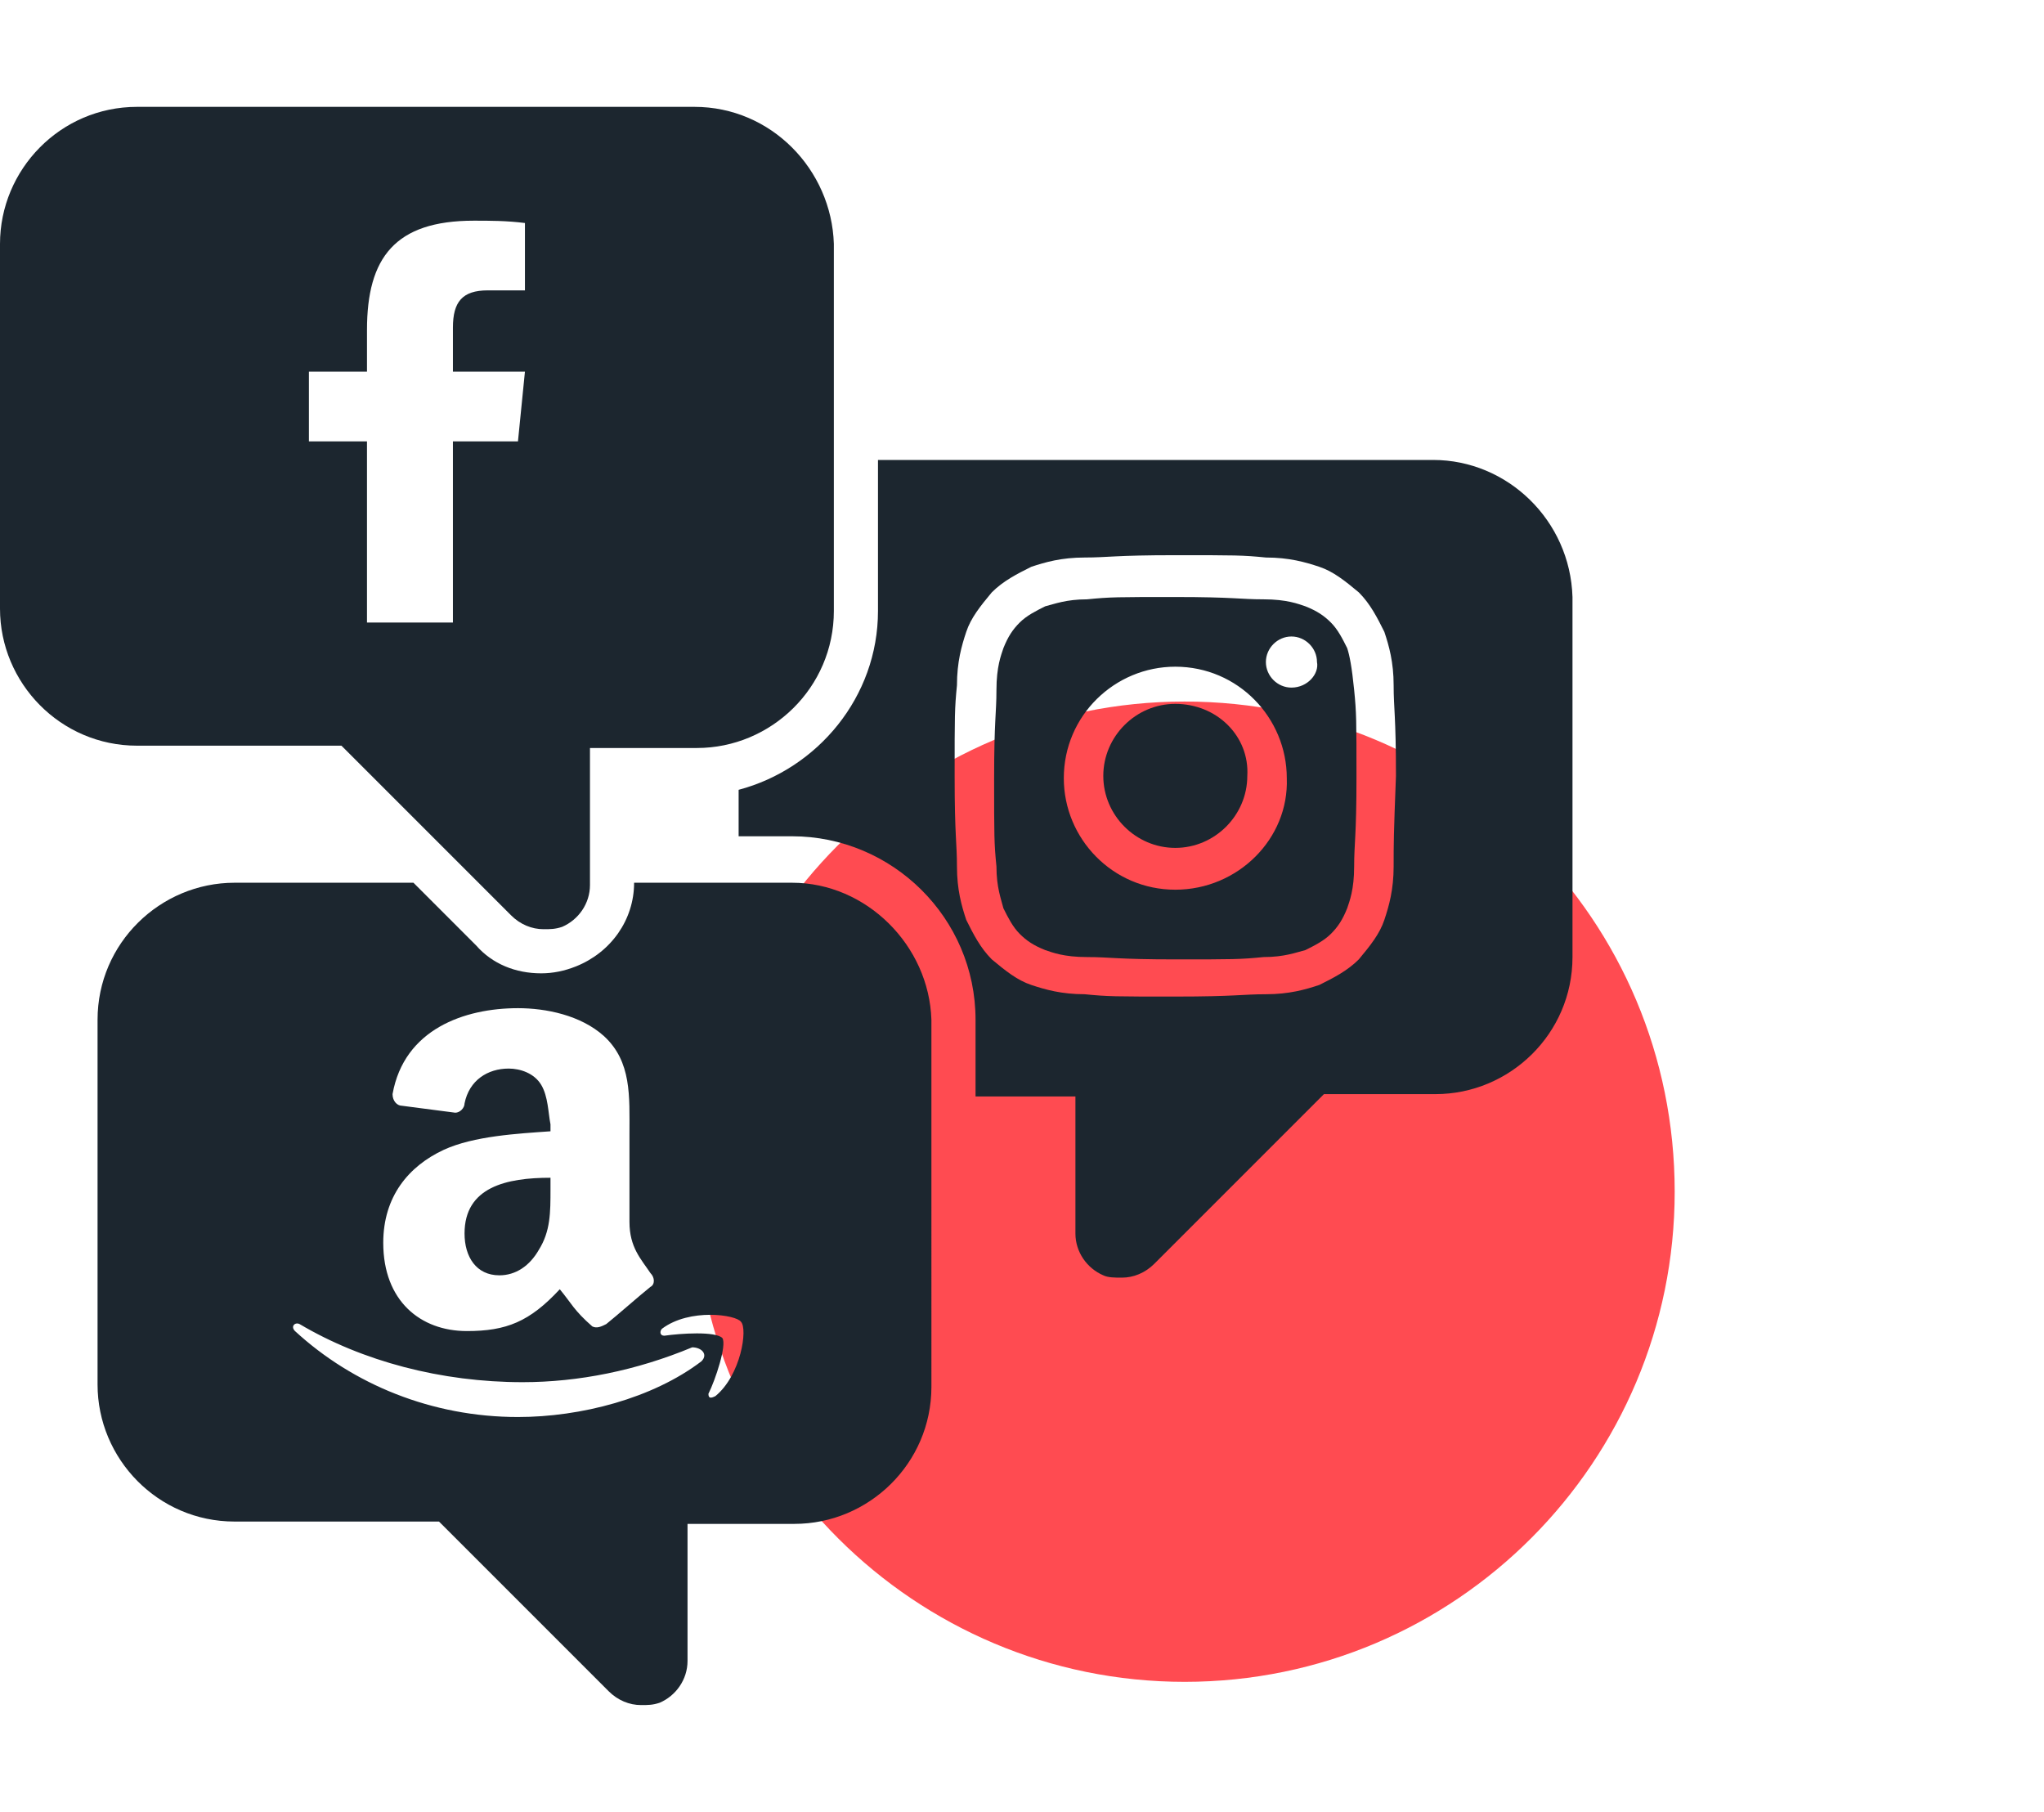
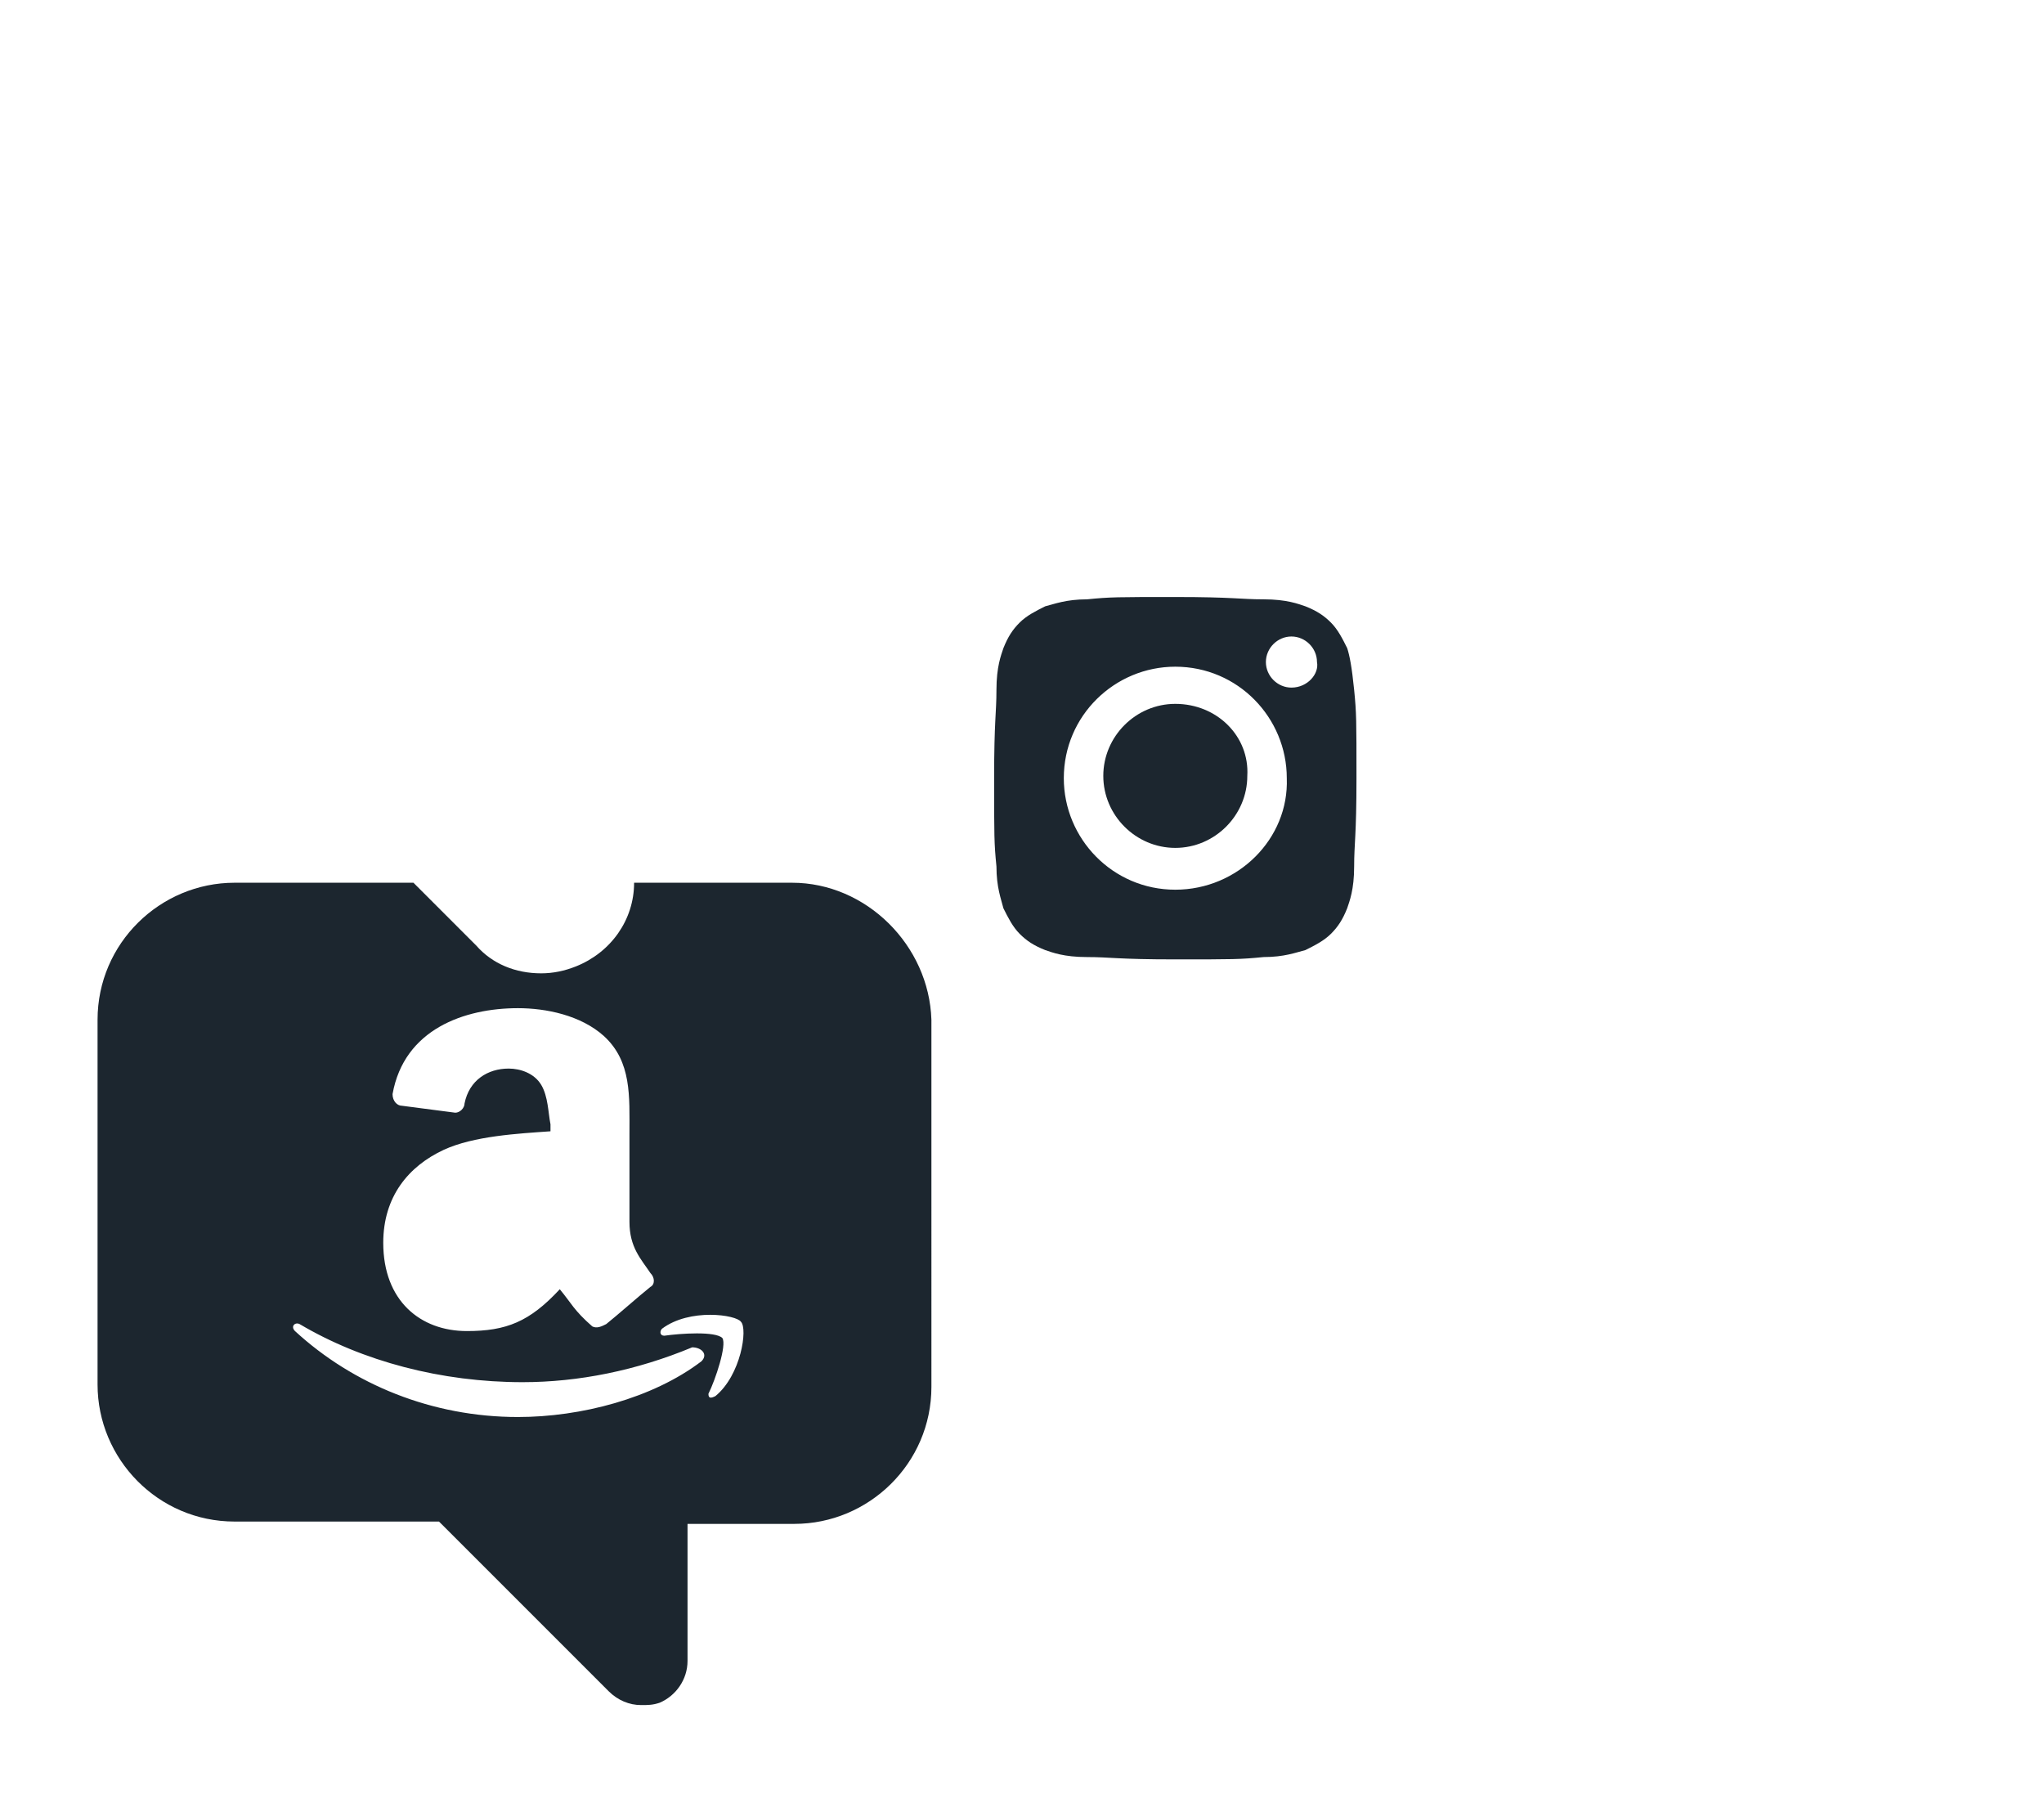
<svg xmlns="http://www.w3.org/2000/svg" version="1.1" id="Layer_1" x="0px" y="0px" width="88px" height="78px" viewBox="0 0 88 78" style="enable-background:new 0 0 88 78;" xml:space="preserve">
  <style type="text/css">
	.st0{fill:#FF4B51;}
	.st1{fill:#1C262F;}
</style>
  <g>
-     <path class="st0" d="M72.1,51.3c0,11.6-9.4,21.1-21.1,21.1c-11.6,0-21.1-9.4-21.1-21.1c0-11.6,9.4-21.1,21.1-21.1   C62.7,30.2,72.1,39.6,72.1,51.3z" />
-     <path class="st1" d="M29.9,4.6h-24C2.6,4.6,0,7.3,0,10.5v15.7c0,3.2,2.6,5.9,5.9,5.9h8.8l7.3,7.3c0.4,0.4,0.9,0.6,1.4,0.6   c0.3,0,0.5,0,0.8-0.1c0.7-0.3,1.2-1,1.2-1.8v-5.9h4.6c3.2,0,5.9-2.6,5.9-5.9V10.5C35.8,7.3,33.2,4.6,29.9,4.6z M22.7,12.5H21   c-1.1,0-1.5,0.5-1.5,1.6V16h3.1l-0.3,3h-2.8v7.8h-3.7V19h-2.5v-3h2.5v-1.8c0-3.1,1.2-4.7,4.6-4.7c0.7,0,1.4,0,2.2,0.1V12.5z" />
    <g>
-       <path class="st1" d="M20,53.1c0,1,0.5,1.8,1.5,1.8c0.7,0,1.3-0.4,1.7-1.1c0.5-0.8,0.5-1.6,0.5-2.6v-0.5C21.8,50.7,20,51.1,20,53.1    z" />
      <path class="st1" d="M34.1,38h-6.8c0,1.6-1,3-2.5,3.6c-0.5,0.2-1,0.3-1.5,0.3c-1.1,0-2.1-0.4-2.8-1.2L17.8,38h-7.7    c-3.2,0-5.9,2.6-5.9,5.9v15.7c0,3.2,2.6,5.9,5.9,5.9h8.8l7.3,7.3c0.4,0.4,0.9,0.6,1.4,0.6c0.3,0,0.5,0,0.8-0.1    c0.7-0.3,1.2-1,1.2-1.8v-5.9h4.6c3.2,0,5.9-2.6,5.9-5.9V43.9C40,40.7,37.3,38,34.1,38z M23.3,46.7C23,46.2,22.4,46,21.9,46    c-0.9,0-1.7,0.5-1.9,1.5c0,0.2-0.2,0.4-0.4,0.4l-2.3-0.3c-0.2,0-0.4-0.2-0.4-0.5c0.5-2.8,3.1-3.7,5.4-3.7c1.2,0,2.7,0.3,3.7,1.2    c1.2,1.1,1.1,2.6,1.1,4.2v3.8c0,1.1,0.5,1.6,0.9,2.2c0.2,0.2,0.2,0.5,0,0.6c-0.5,0.4-1.4,1.2-1.9,1.6l0,0    c-0.2,0.1-0.4,0.2-0.6,0.1c-0.8-0.7-0.9-1-1.4-1.6c-1.3,1.4-2.3,1.8-4,1.8c-2,0-3.6-1.3-3.6-3.8c0-2,1.1-3.3,2.6-4    c1.3-0.6,3.2-0.7,4.6-0.8v-0.3C23.6,47.9,23.6,47.2,23.3,46.7z M30.2,58.6C28.1,60.2,25,61,22.3,61c-3.7,0-7.1-1.4-9.6-3.7    c-0.2-0.2,0-0.4,0.2-0.3c2.7,1.6,6.1,2.5,9.6,2.5c2.4,0,4.9-0.5,7.3-1.5C30.2,58,30.5,58.3,30.2,58.6z M30.8,60.1    c-0.2,0.1-0.3,0.1-0.3-0.1c0.3-0.6,0.8-2.1,0.6-2.4c-0.3-0.3-1.8-0.2-2.5-0.1c-0.2,0-0.2-0.2-0.1-0.3c1.2-0.9,3.2-0.6,3.4-0.3    C32.2,57.2,31.9,59.2,30.8,60.1z" />
    </g>
    <g>
-       <path class="st1" d="M61.7,19.8H37.8v6.5c0,3.7-2.6,6.8-6,7.7V36h2.3c4.3,0,7.9,3.5,7.9,7.9v3.3h4.3v5.9c0,0.8,0.5,1.5,1.2,1.8    c0.2,0.1,0.5,0.1,0.8,0.1c0.5,0,1-0.2,1.4-0.6l7.3-7.3h4.8c3.2,0,5.9-2.6,5.9-5.9V25.7C67.6,22.4,64.9,19.8,61.7,19.8z M60,37.3    c0,1-0.2,1.7-0.4,2.3c-0.2,0.6-0.6,1.1-1.1,1.7c-0.5,0.5-1.1,0.8-1.7,1.1c-0.6,0.2-1.3,0.4-2.3,0.4c-1,0-1.3,0.1-3.9,0.1    c-2.6,0-2.9,0-3.9-0.1c-1,0-1.7-0.2-2.3-0.4c-0.6-0.2-1.1-0.6-1.7-1.1c-0.5-0.5-0.8-1.1-1.1-1.7c-0.2-0.6-0.4-1.3-0.4-2.3    c0-1-0.1-1.3-0.1-3.9c0-2.6,0-2.9,0.1-3.9c0-1,0.2-1.7,0.4-2.3c0.2-0.6,0.6-1.1,1.1-1.7c0.5-0.5,1.1-0.8,1.7-1.1    c0.6-0.2,1.3-0.4,2.3-0.4c1,0,1.3-0.1,3.9-0.1c2.6,0,2.9,0,3.9,0.1c1,0,1.7,0.2,2.3,0.4c0.6,0.2,1.1,0.6,1.7,1.1    c0.5,0.5,0.8,1.1,1.1,1.7c0.2,0.6,0.4,1.3,0.4,2.3c0,1,0.1,1.3,0.1,3.9C60,36,60,36.3,60,37.3z" />
      <path class="st1" d="M58,27.9c-0.2-0.4-0.4-0.8-0.7-1.1c-0.3-0.3-0.6-0.5-1.1-0.7c-0.3-0.1-0.8-0.3-1.8-0.3c-1,0-1.3-0.1-3.8-0.1    c-2.5,0-2.8,0-3.8,0.1c-0.9,0-1.4,0.2-1.8,0.3c-0.4,0.2-0.8,0.4-1.1,0.7c-0.3,0.3-0.5,0.6-0.7,1.1c-0.1,0.3-0.3,0.8-0.3,1.8    c0,1-0.1,1.3-0.1,3.8c0,2.5,0,2.8,0.1,3.8c0,0.9,0.2,1.4,0.3,1.8c0.2,0.4,0.4,0.8,0.7,1.1c0.3,0.3,0.6,0.5,1.1,0.7    c0.3,0.1,0.8,0.3,1.8,0.3c1,0,1.3,0.1,3.8,0.1c2.5,0,2.8,0,3.8-0.1c0.9,0,1.4-0.2,1.8-0.3c0.4-0.2,0.8-0.4,1.1-0.7    c0.3-0.3,0.5-0.6,0.7-1.1c0.1-0.3,0.3-0.8,0.3-1.8c0-1,0.1-1.3,0.1-3.8c0-2.5,0-2.8-0.1-3.8C58.2,28.7,58.1,28.2,58,27.9z     M50.6,38.3c-2.7,0-4.8-2.2-4.8-4.8c0-2.7,2.2-4.8,4.8-4.8c2.7,0,4.8,2.2,4.8,4.8C55.5,36.1,53.3,38.3,50.6,38.3z M55.6,29.6    c-0.6,0-1.1-0.5-1.1-1.1c0-0.6,0.5-1.1,1.1-1.1s1.1,0.5,1.1,1.1C56.8,29,56.3,29.6,55.6,29.6z" />
      <path class="st1" d="M50.6,30.3c-1.7,0-3.1,1.4-3.1,3.1c0,1.7,1.4,3.1,3.1,3.1c1.7,0,3.1-1.4,3.1-3.1    C53.8,31.7,52.4,30.3,50.6,30.3z" />
    </g>
  </g>
</svg>